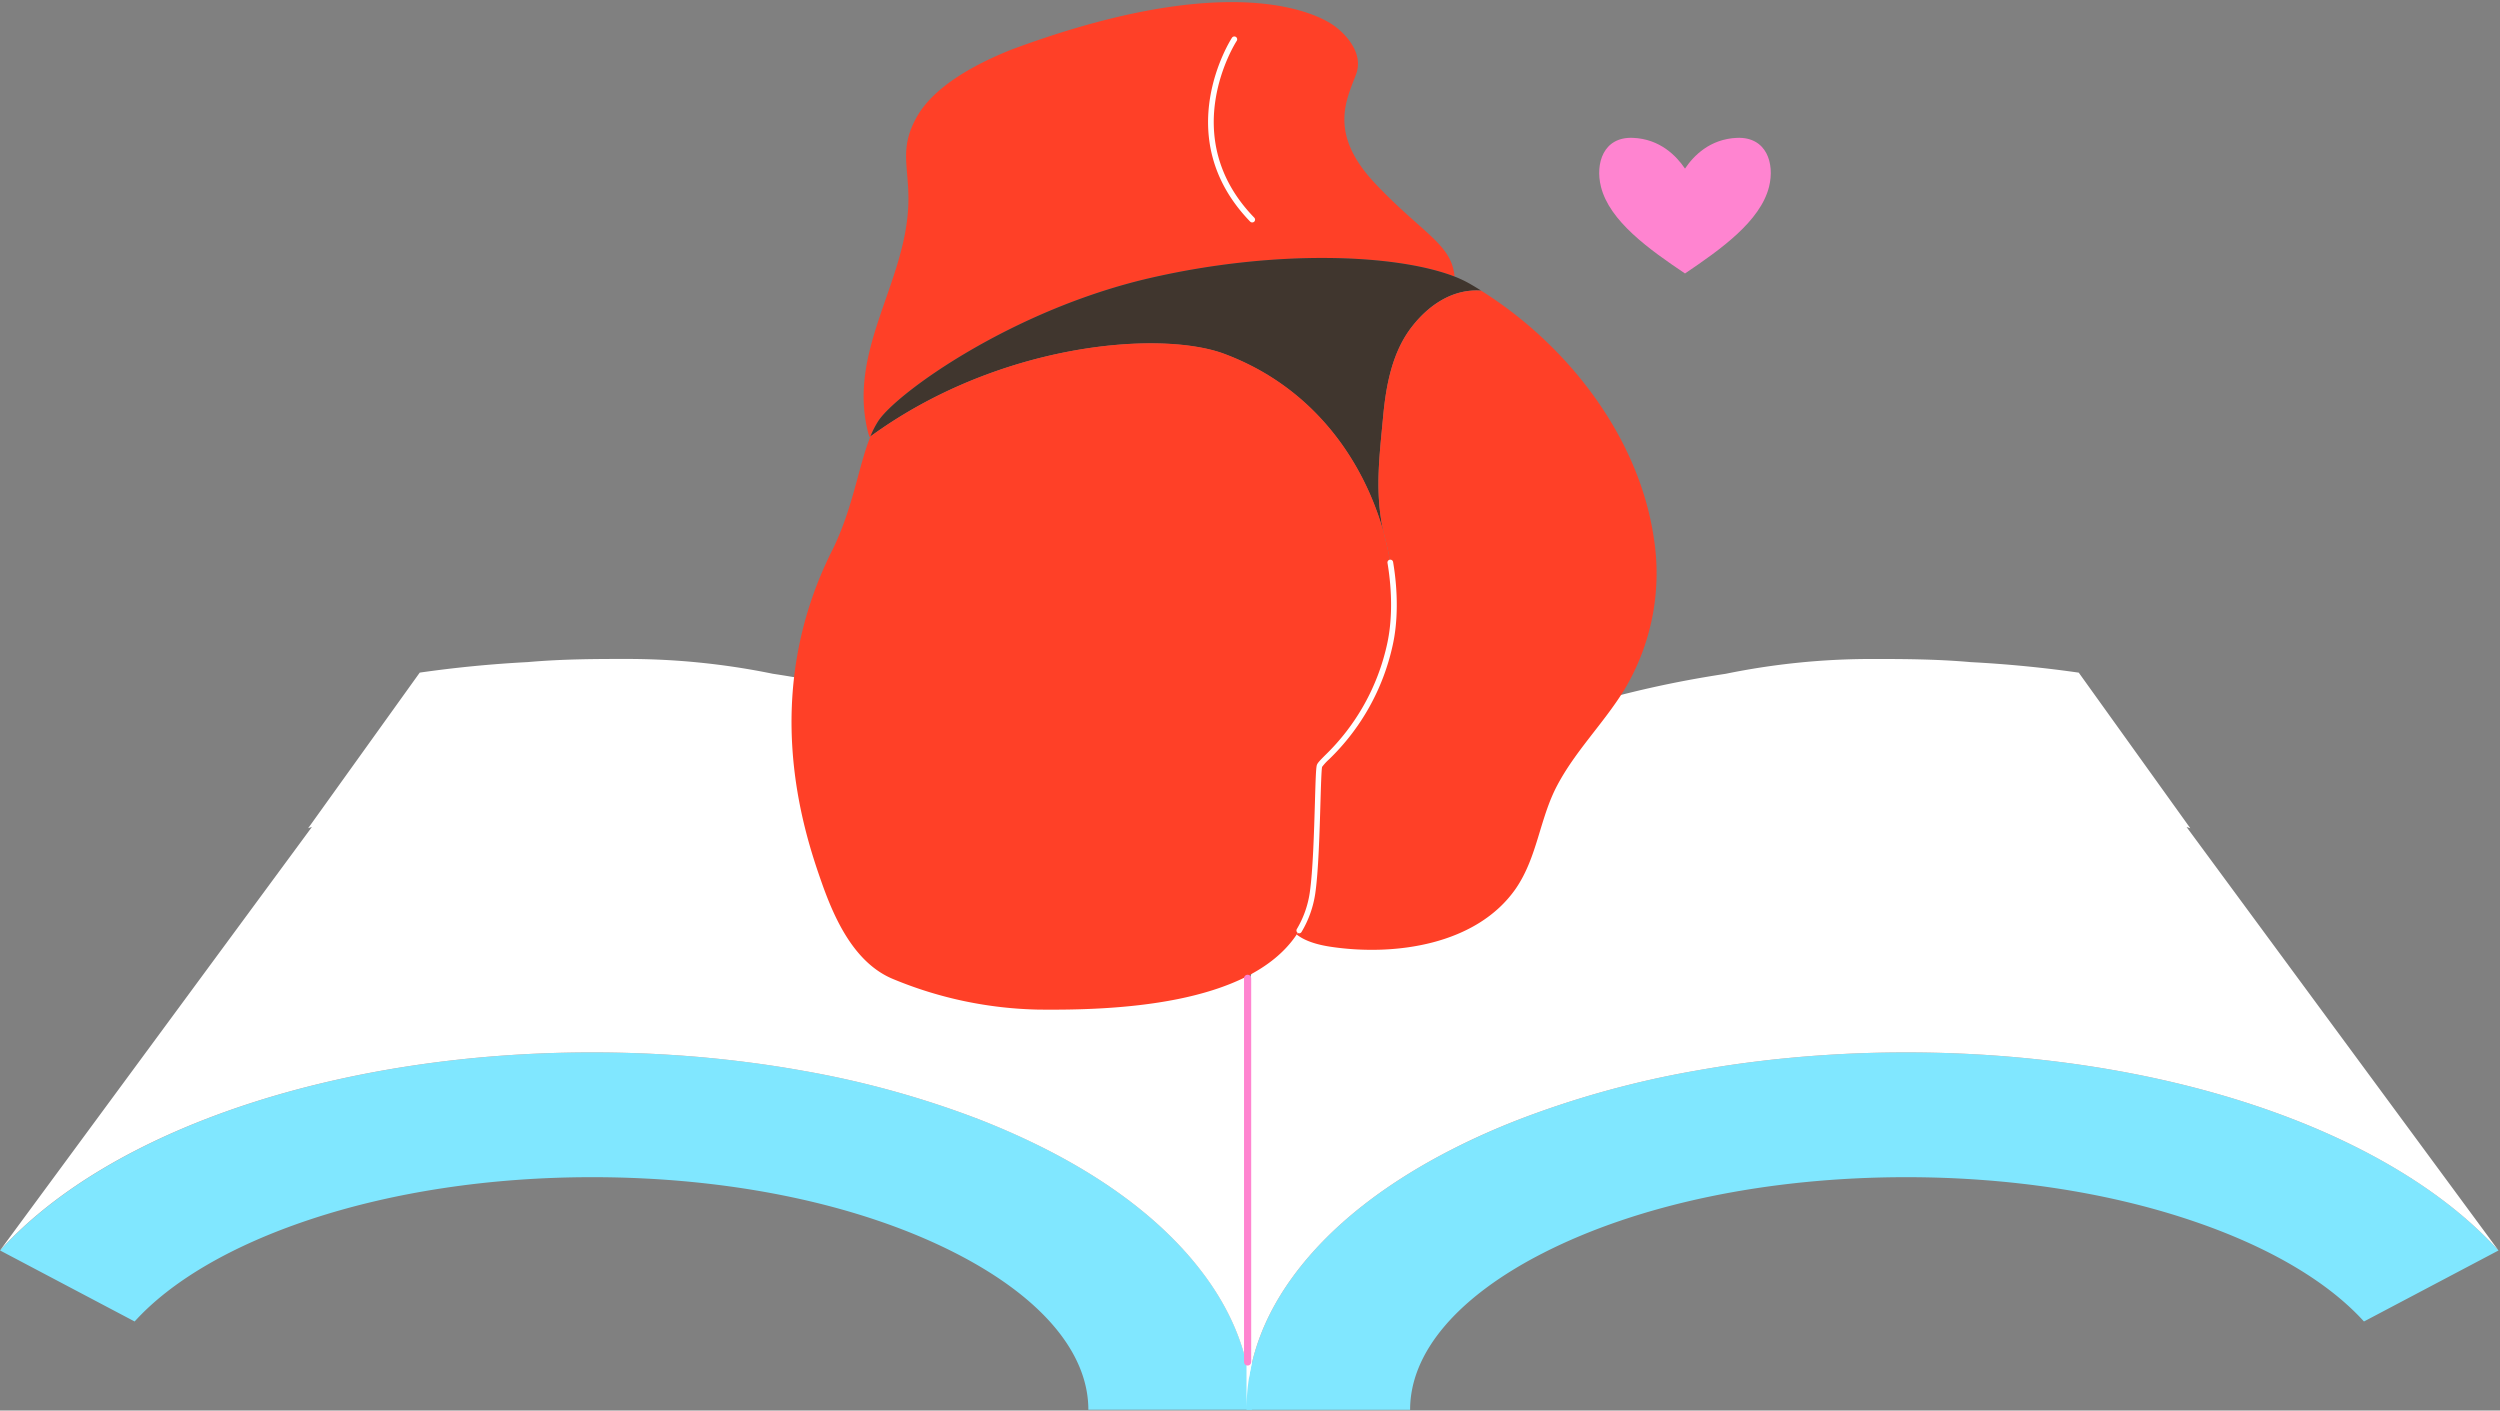
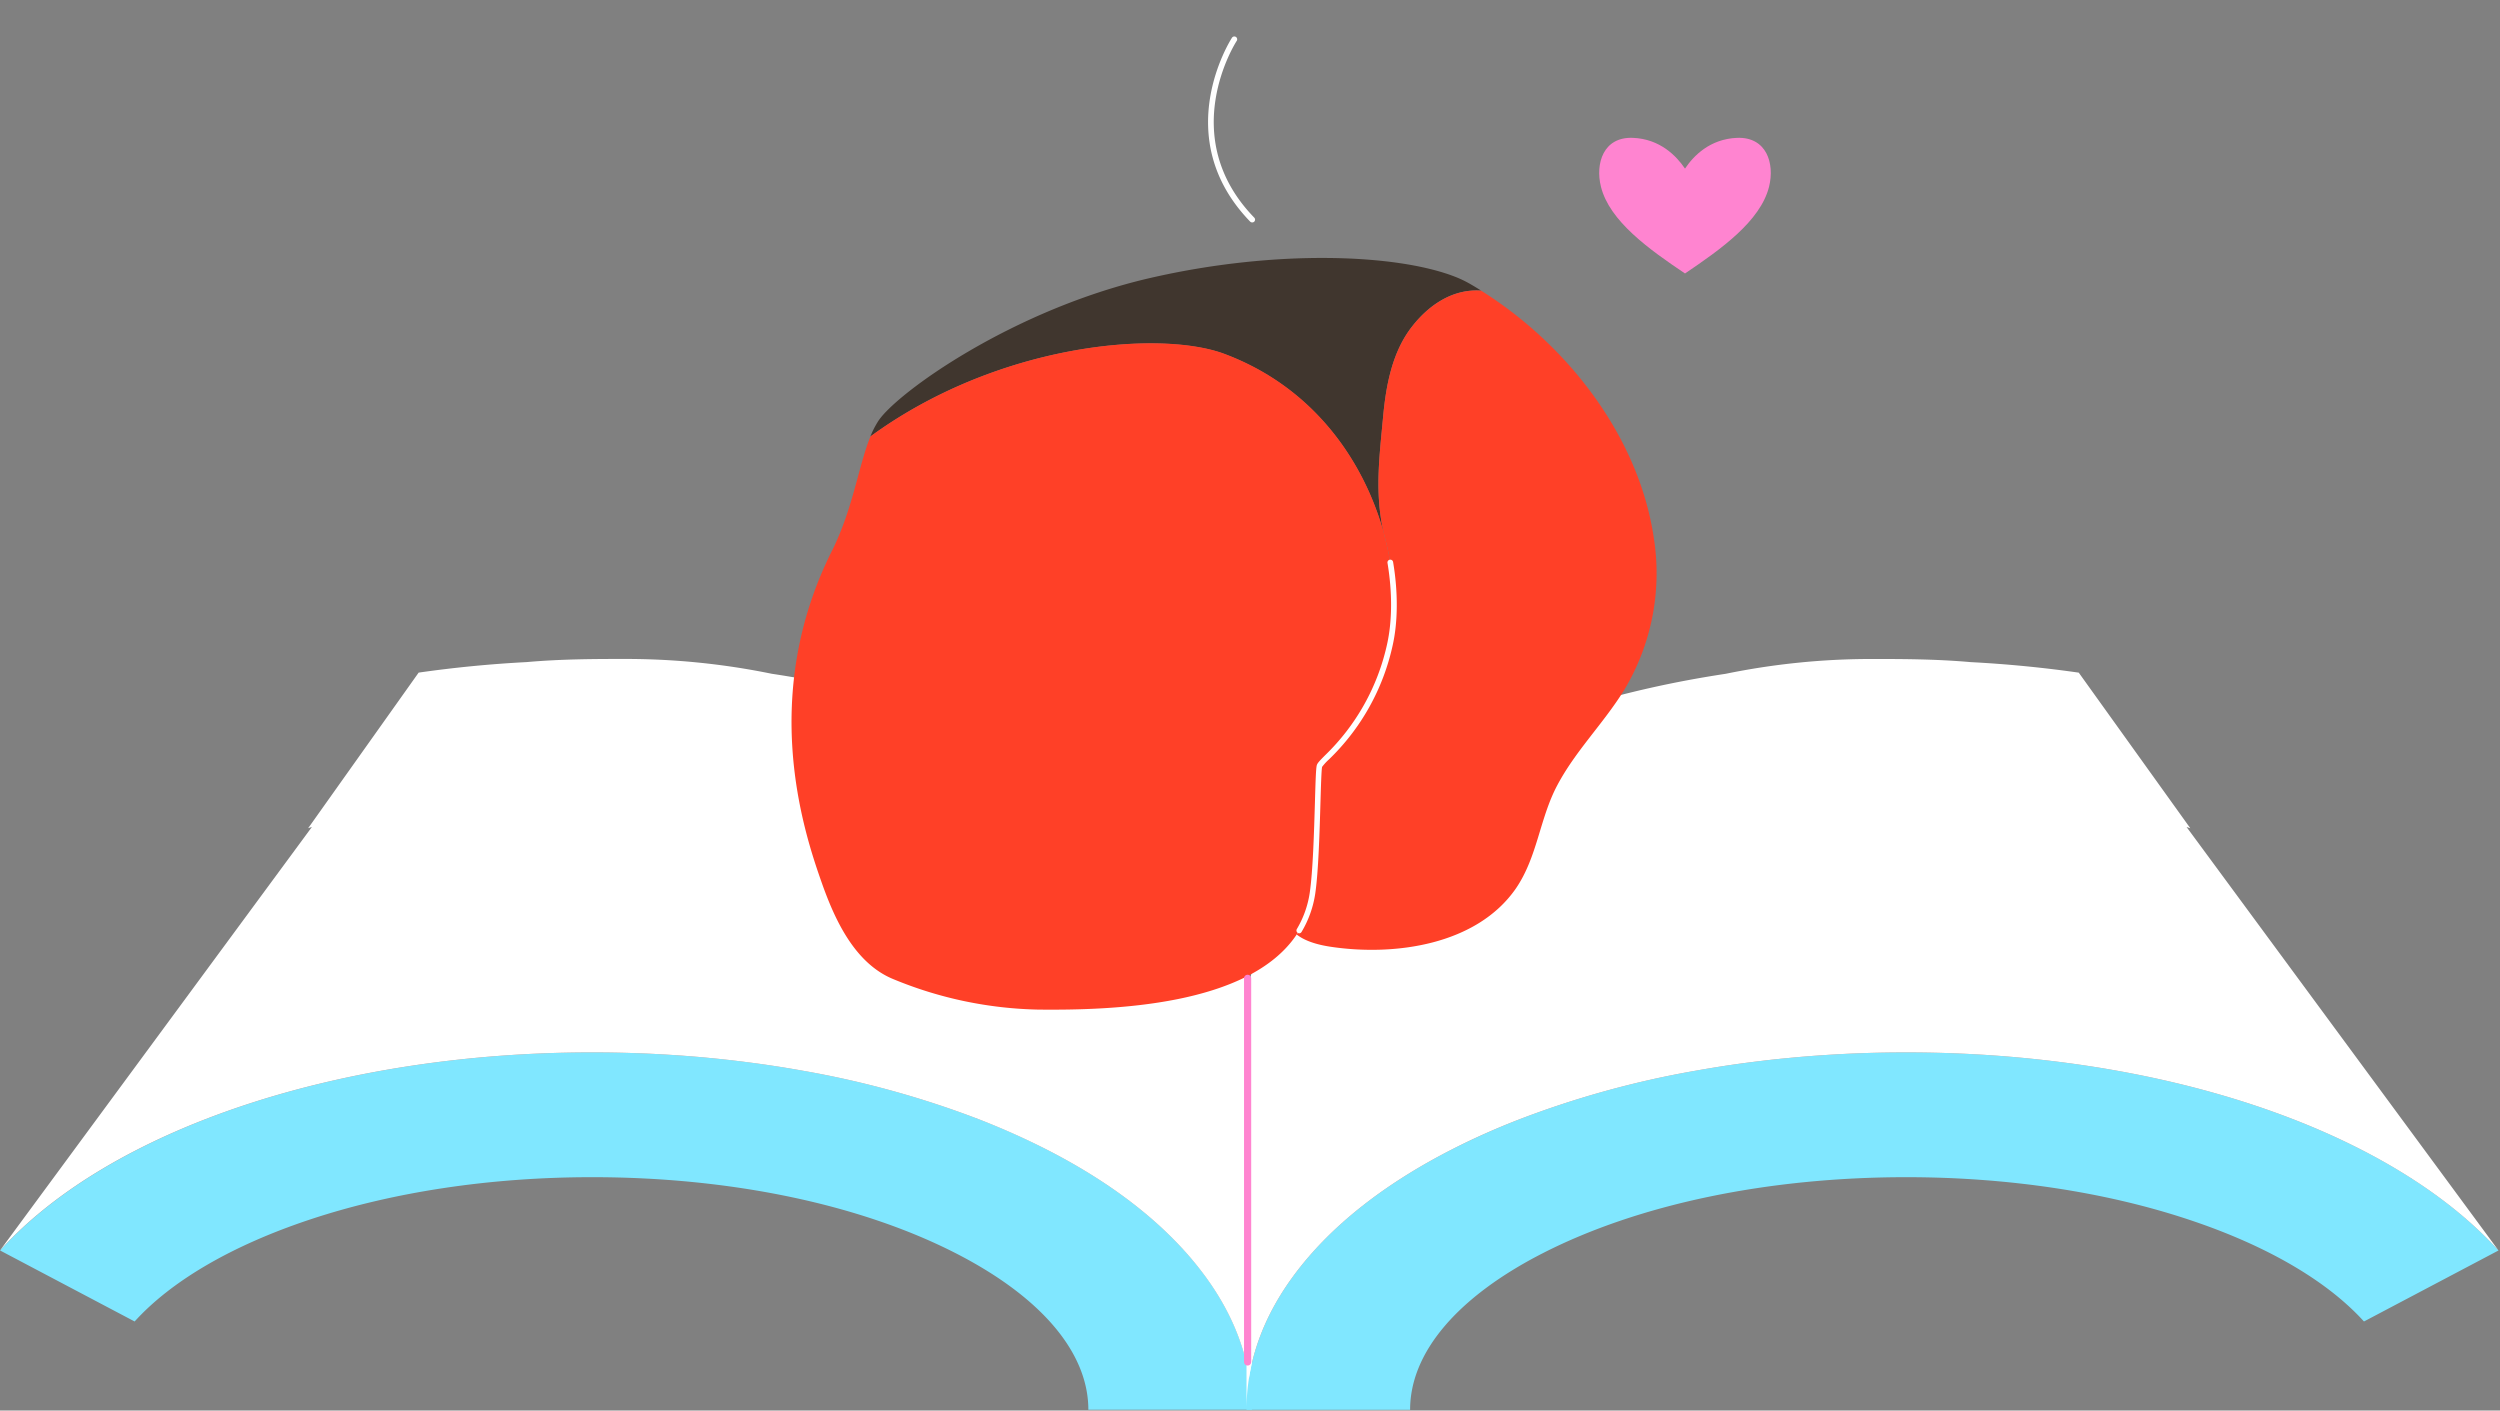
<svg xmlns="http://www.w3.org/2000/svg" id="el_YIayKzIZV" data-name="coverage 1" viewBox="0 0 732 413">
  <rect x="0" y="0" width="732" height="413" fill="#808080" stroke="none" />
  <style>@-webkit-keyframes kf_el_k63lD61sJwb_an_GVMF3X2zX{0%{-webkit-transform: translate(493.367px, 60.211px) scale(0.8, 0.8) translate(-493.367px, -60.211px);transform: translate(493.367px, 60.211px) scale(0.8, 0.8) translate(-493.367px, -60.211px);}50%{-webkit-transform: translate(493.367px, 60.211px) scale(1, 1) translate(-493.367px, -60.211px);transform: translate(493.367px, 60.211px) scale(1, 1) translate(-493.367px, -60.211px);}100%{-webkit-transform: translate(493.367px, 60.211px) scale(0.8, 0.8) translate(-493.367px, -60.211px);transform: translate(493.367px, 60.211px) scale(0.8, 0.8) translate(-493.367px, -60.211px);}}@keyframes kf_el_k63lD61sJwb_an_GVMF3X2zX{0%{-webkit-transform: translate(493.367px, 60.211px) scale(0.8, 0.8) translate(-493.367px, -60.211px);transform: translate(493.367px, 60.211px) scale(0.8, 0.8) translate(-493.367px, -60.211px);}50%{-webkit-transform: translate(493.367px, 60.211px) scale(1, 1) translate(-493.367px, -60.211px);transform: translate(493.367px, 60.211px) scale(1, 1) translate(-493.367px, -60.211px);}100%{-webkit-transform: translate(493.367px, 60.211px) scale(0.8, 0.8) translate(-493.367px, -60.211px);transform: translate(493.367px, 60.211px) scale(0.8, 0.8) translate(-493.367px, -60.211px);}}@-webkit-keyframes kf_el_k63lD61sJwb_an_2WfkPYzAA{0%{-webkit-transform: translate(493.367px, 60.211px) rotate(-5deg) translate(-493.367px, -60.211px);transform: translate(493.367px, 60.211px) rotate(-5deg) translate(-493.367px, -60.211px);}50%{-webkit-transform: translate(493.367px, 60.211px) rotate(5deg) translate(-493.367px, -60.211px);transform: translate(493.367px, 60.211px) rotate(5deg) translate(-493.367px, -60.211px);}100%{-webkit-transform: translate(493.367px, 60.211px) rotate(-5deg) translate(-493.367px, -60.211px);transform: translate(493.367px, 60.211px) rotate(-5deg) translate(-493.367px, -60.211px);}}@keyframes kf_el_k63lD61sJwb_an_2WfkPYzAA{0%{-webkit-transform: translate(493.367px, 60.211px) rotate(-5deg) translate(-493.367px, -60.211px);transform: translate(493.367px, 60.211px) rotate(-5deg) translate(-493.367px, -60.211px);}50%{-webkit-transform: translate(493.367px, 60.211px) rotate(5deg) translate(-493.367px, -60.211px);transform: translate(493.367px, 60.211px) rotate(5deg) translate(-493.367px, -60.211px);}100%{-webkit-transform: translate(493.367px, 60.211px) rotate(-5deg) translate(-493.367px, -60.211px);transform: translate(493.367px, 60.211px) rotate(-5deg) translate(-493.367px, -60.211px);}}#el_YIayKzIZV *{-webkit-animation-duration: 1s;animation-duration: 1s;-webkit-animation-iteration-count: infinite;animation-iteration-count: infinite;-webkit-animation-timing-function: cubic-bezier(0, 0, 1, 1);animation-timing-function: cubic-bezier(0, 0, 1, 1);}#el_sVju9rVbao{fill: none;}#el_iwbEJvZL1h{fill: none;}#el_9B_F4FrYLa{fill: none;}#el_0hxn2wXdmh{fill: none;}#el_rnvX8QFXpt{fill: none;}#el_mPVqTD-2rz{fill: none;}#el_WieFnleh0L{fill: #80e7ff;}#el__xQbJVZJpV{fill: #fff;}#el_Z_RisuDXmy{fill: #80e7ff;}#el_fw1M-JrzAT{fill: #fff;}#el_EwTvr7A9U4{fill: #ff4027;}#el_jpJ67Gf-PB{fill: #40362e;}#el_SMEC1-7wTU{fill: #ff4027;}#el_y39mqGqi9qK{fill: #ff4027;}#el_tgtOAlhh1qF{fill: #fff;}#el_fpgj7SW8TXQ{fill: #fff;}#el_vcyNtoNdtf6{fill: #ff84d0;}#el_Wxjp3NvbdvC{fill: none;stroke: #ff84d0;stroke-linecap: round;stroke-linejoin: round;stroke-width: 2.1px;}#el_k63lD61sJwb_an_2WfkPYzAA{-webkit-animation-fill-mode: backwards;animation-fill-mode: backwards;-webkit-transform: translate(493.367px, 60.211px) rotate(-5deg) translate(-493.367px, -60.211px);transform: translate(493.367px, 60.211px) rotate(-5deg) translate(-493.367px, -60.211px);-webkit-animation-name: kf_el_k63lD61sJwb_an_2WfkPYzAA;animation-name: kf_el_k63lD61sJwb_an_2WfkPYzAA;-webkit-animation-timing-function: cubic-bezier(0, 0, 1, 1);animation-timing-function: cubic-bezier(0, 0, 1, 1);}#el_k63lD61sJwb_an_GVMF3X2zX{-webkit-animation-fill-mode: backwards;animation-fill-mode: backwards;-webkit-transform: translate(493.367px, 60.211px) scale(0.8, 0.8) translate(-493.367px, -60.211px);transform: translate(493.367px, 60.211px) scale(0.8, 0.8) translate(-493.367px, -60.211px);-webkit-animation-name: kf_el_k63lD61sJwb_an_GVMF3X2zX;animation-name: kf_el_k63lD61sJwb_an_GVMF3X2zX;-webkit-animation-timing-function: cubic-bezier(0, 0, 1, 1);animation-timing-function: cubic-bezier(0, 0, 1, 1);}</style>
  <defs />
  <title>banner-image</title>
  <g id="el_Aeje6WfCnb">
    <path d="M234.26,313.5a277.15,277.15,0,0,1,52.14,14.44A277.15,277.15,0,0,0,234.26,313.5Z" id="el_sVju9rVbao" />
    <path d="M534.66,309q-5.49.36-10.89.9Q529.17,309.31,534.66,309Z" id="el_iwbEJvZL1h" />
    <path d="M215.83,310.73q6.6.81,13.06,1.85Q222.44,311.53,215.83,310.73Z" id="el_9B_F4FrYLa" />
    <path d="M196.89,309c3.65.24,7.29.54,10.89.9C204.18,309.49,200.54,309.19,196.89,309Z" id="el_0hxn2wXdmh" />
    <path d="M497.29,313.5a277.47,277.47,0,0,0-52.15,14.44A277.47,277.47,0,0,1,497.29,313.5Z" id="el_rnvX8QFXpt" />
-     <path d="M515.72,310.73q-6.6.81-13.06,1.85Q509.11,311.53,515.72,310.73Z" id="el_mPVqTD-2rz" />
    <path d="M306.36,336.52q-9.11-4.65-19.16-8.58a277.15,277.15,0,0,0-52.14-14.44q-2.67-.48-5.37-.92-6.47-1.05-13.07-1.85-4-.5-8-.88-5.42-.54-10.89-.9-12-.81-24.33-.81c-36.19,0-71.42,5.35-101.88,15.48-30.85,10.27-55.57,25-71.49,42.52l39.39,20.79C50.23,375,68,364.66,90.63,357.12c24.46-8.14,53.07-12.44,82.73-12.44,40.52,0,78.3,7.89,106.37,22.21,25.11,12.82,38.94,29.12,38.94,45.89h47.9c0-15.17-5.72-29.76-17-43.38C339.24,356.94,324.71,345.88,306.36,336.52Z" id="el_WieFnleh0L" />
-     <path d="M366.57,304.18a60.22,60.22,0,0,0-.32-6.16h.32c0-15.17-5.72-29.77-17-43.39-10.32-12.45-24.85-23.51-43.2-32.87-22.83-11.66-50.27-20-80.08-24.48a212.48,212.48,0,0,0-43-4.34c-8.09,0-18.41,0-28.76.92-10.72.56-21.3,1.6-31.63,3.08L90.22,242.5l.41-.14.7-.23L0,366.14c15.92-17.55,40.64-32.25,71.49-42.52,30.46-10.13,65.69-15.48,101.88-15.48h0q12.3,0,24.33.81,5.48.36,10.89.9,4,.39,8,.88,6.62.81,13.07,1.85,2.7.44,5.37.92a277.15,277.15,0,0,1,52.14,14.44q10,3.93,19.16,8.58c18.35,9.36,32.88,20.42,43.2,32.88,11.29,13.62,17,28.21,17,43.38h0Z" id="el__xQbJVZJpV" />
+     <path d="M366.57,304.18a60.22,60.22,0,0,0-.32-6.16c0-15.17-5.72-29.77-17-43.39-10.32-12.45-24.85-23.51-43.2-32.87-22.83-11.66-50.27-20-80.08-24.48a212.48,212.48,0,0,0-43-4.34c-8.09,0-18.41,0-28.76.92-10.72.56-21.3,1.6-31.63,3.08L90.22,242.5l.41-.14.7-.23L0,366.14c15.92-17.55,40.64-32.25,71.49-42.52,30.46-10.13,65.69-15.48,101.88-15.48h0q12.3,0,24.33.81,5.48.36,10.89.9,4,.39,8,.88,6.62.81,13.07,1.85,2.7.44,5.37.92a277.15,277.15,0,0,1,52.14,14.44q10,3.93,19.16,8.58c18.35,9.36,32.88,20.42,43.2,32.88,11.29,13.62,17,28.21,17,43.38h0Z" id="el__xQbJVZJpV" />
    <path d="M660.07,323.62c-30.46-10.13-65.69-15.48-101.89-15.48q-12.28,0-24.32.81-5.48.36-10.89.9-4.05.39-8.05.88-6.6.81-13.06,1.85-2.7.44-5.37.92a277.15,277.15,0,0,0-52.14,14.44q-10,3.93-19.17,8.58c-18.34,9.36-32.87,20.42-43.2,32.88-11.28,13.62-17,28.21-17,43.38h47.9c0-16.77,13.83-33.07,38.94-45.89,28.07-14.32,65.84-22.21,106.36-22.21,29.67,0,58.28,4.3,82.74,12.44,22.68,7.54,40.4,17.85,51.25,29.81l39.39-20.79C715.63,348.59,690.92,333.89,660.07,323.62Z" id="el_Z_RisuDXmy" />
    <path d="M425.18,336.52q9.12-4.65,19.17-8.58a277.15,277.15,0,0,1,52.14-14.44q2.67-.48,5.37-.92,6.45-1.05,13.06-1.85,4-.5,8.05-.88,5.41-.54,10.89-.9,12-.81,24.32-.81h0c36.2,0,71.43,5.35,101.89,15.48,30.85,10.27,55.56,25,71.49,42.52l-91.34-124,.7.23.41.14-32.67-45.56c-10.33-1.48-20.91-2.52-31.64-3.08-10.34-.92-20.66-.92-28.75-.92a212.48,212.48,0,0,0-43,4.34c-29.81,4.51-57.25,12.82-80.09,24.48-18.34,9.36-32.87,20.42-43.2,32.87-11.28,13.62-17,28.22-17,43.39h.32a60.22,60.22,0,0,0-.32,6.16v108.6h0c0-15.17,5.72-29.76,17-43.38C392.31,356.94,406.84,345.88,425.18,336.52Z" id="el_fw1M-JrzAT" />
  </g>
  <g id="el_aLFZHsNMRy">
-     <path d="M296,14.58c72.61-27,95.31-6.52,95.31-6.52s8.55,6.22,5.74,13.72-8.18,17.36,5.65,32S425.09,71.47,425.89,81c-17-6.63-52.28-8-89.05.41-40.52,9.32-74.35,33.75-79.68,41.9a26.81,26.81,0,0,0-2.32,4.54l-.21.16-.32-.89c-6.49-24.15,11-44.12,11.66-67.53.29-10.63-2.85-15.83,2.44-25.3S286.55,18.39,296,14.58Z" id="el_EwTvr7A9U4" />
    <path d="M433.68,85.09c-8.27-.6-15.31,4.19-20.24,10.52-5.84,7.49-7.62,17.25-8.47,26.47-1.08,11.7-2.52,22.44.22,34.13-5.76-20.88-20.37-42.92-47.26-52.77-19.48-6.82-66.09-2.65-103.09,24.38a26.81,26.81,0,0,1,2.32-4.54c5.33-8.15,39.16-32.58,79.68-41.9,36.77-8.45,72-7,89.05-.41a33,33,0,0,1,4.6,2.19C431.56,83.78,432.63,84.42,433.68,85.09Z" id="el_jpJ67Gf-PB" />
    <path d="M405.19,156.21c3.36,12.15,3.72,23.9,1.76,32.63-5.34,23.71-20,33.41-20.59,35.45s-.5,26.86-2.06,37.32a29.39,29.39,0,0,1-4.62,12c-14,21-54.11,22.23-75.73,22a116.79,116.79,0,0,1-42.34-8.9c-11.31-4.6-17.17-17.37-21-28.24-5.36-15.2-18.5-54.87,3.27-97.75,6-12.32,7.53-24.49,11-32.94,37-27,83.61-31.2,103.09-24.38,26.89,9.85,41.5,31.89,47.26,52.77Z" id="el_SMEC1-7wTU" />
    <path d="M389.73,277.23c-3.05-.45-7.29-1.4-10.05-3.6a29.39,29.39,0,0,0,4.62-12c1.56-10.46,1.48-35.28,2.06-37.32s15.25-11.74,20.59-35.45c2-8.73,1.6-20.48-1.76-32.63h0c-2.74-11.69-1.3-22.43-.22-34.13.85-9.22,2.63-19,8.47-26.47,4.93-6.33,12-11.12,20.24-10.52,25.2,15.8,46.16,42.64,50.56,72.41a66.29,66.29,0,0,1-8.79,44.69c-6,9.67-14.29,17.81-19.57,27.89-5.08,9.66-5.73,20.8-12,30C432.41,276.73,408.3,280,389.73,277.23Z" id="el_y39mqGqi9qK" />
    <path d="M380.43,273.28a.85.85,0,0,1-.43-.12.83.83,0,0,1-.28-1.14,29,29,0,0,0,3.76-10.54c.94-6.3,1.28-18,1.53-26.52.19-6.57.3-10,.55-10.9.18-.63.82-1.29,2.38-2.87a64.36,64.36,0,0,0,18.19-32.53c1.52-6.76,1.57-15.22.13-23.83a.83.83,0,1,1,1.64-.27c1.48,8.81,1.43,17.5-.14,24.46a65.88,65.88,0,0,1-18.64,33.34,15.66,15.66,0,0,0-2,2.17c-.2.69-.34,5.44-.49,10.47-.25,8.58-.59,20.33-1.54,26.73a30.62,30.62,0,0,1-4,11.15A.82.82,0,0,1,380.43,273.28Z" id="el_tgtOAlhh1qF" />
    <path d="M366.64,65.13a.85.85,0,0,1-.6-.25C342,40,360.53,11.34,360.72,11.05a.83.83,0,1,1,1.39.92c-.18.27-18,27.89,5.13,51.75a.84.84,0,0,1,0,1.18A.85.85,0,0,1,366.64,65.13Z" id="el_fpgj7SW8TXQ" />
  </g>
  <g id="el_k63lD61sJwb_an_2WfkPYzAA" data-animator-group="true" data-animator-type="1">
    <g id="el_k63lD61sJwb_an_GVMF3X2zX" data-animator-group="true" data-animator-type="2">
      <g id="el_k63lD61sJwb">
        <path d="M512.43,35.4c-9.92.4-15.91,6.55-19.06,11.26C490.21,42,484.22,35.8,474.3,35.4c-10.82-.44-13.8,9.38-11.71,17.83,3.13,12.68,17.69,23,30.78,31.81,13.09-8.85,27.65-19.13,30.78-31.81C526.23,44.78,523.25,35,512.43,35.4Z" id="el_vcyNtoNdtf6" />
      </g>
    </g>
  </g>
  <line x1="365.3" y1="286.45" x2="365.3" y2="398.78" id="el_Wxjp3NvbdvC" />
</svg>